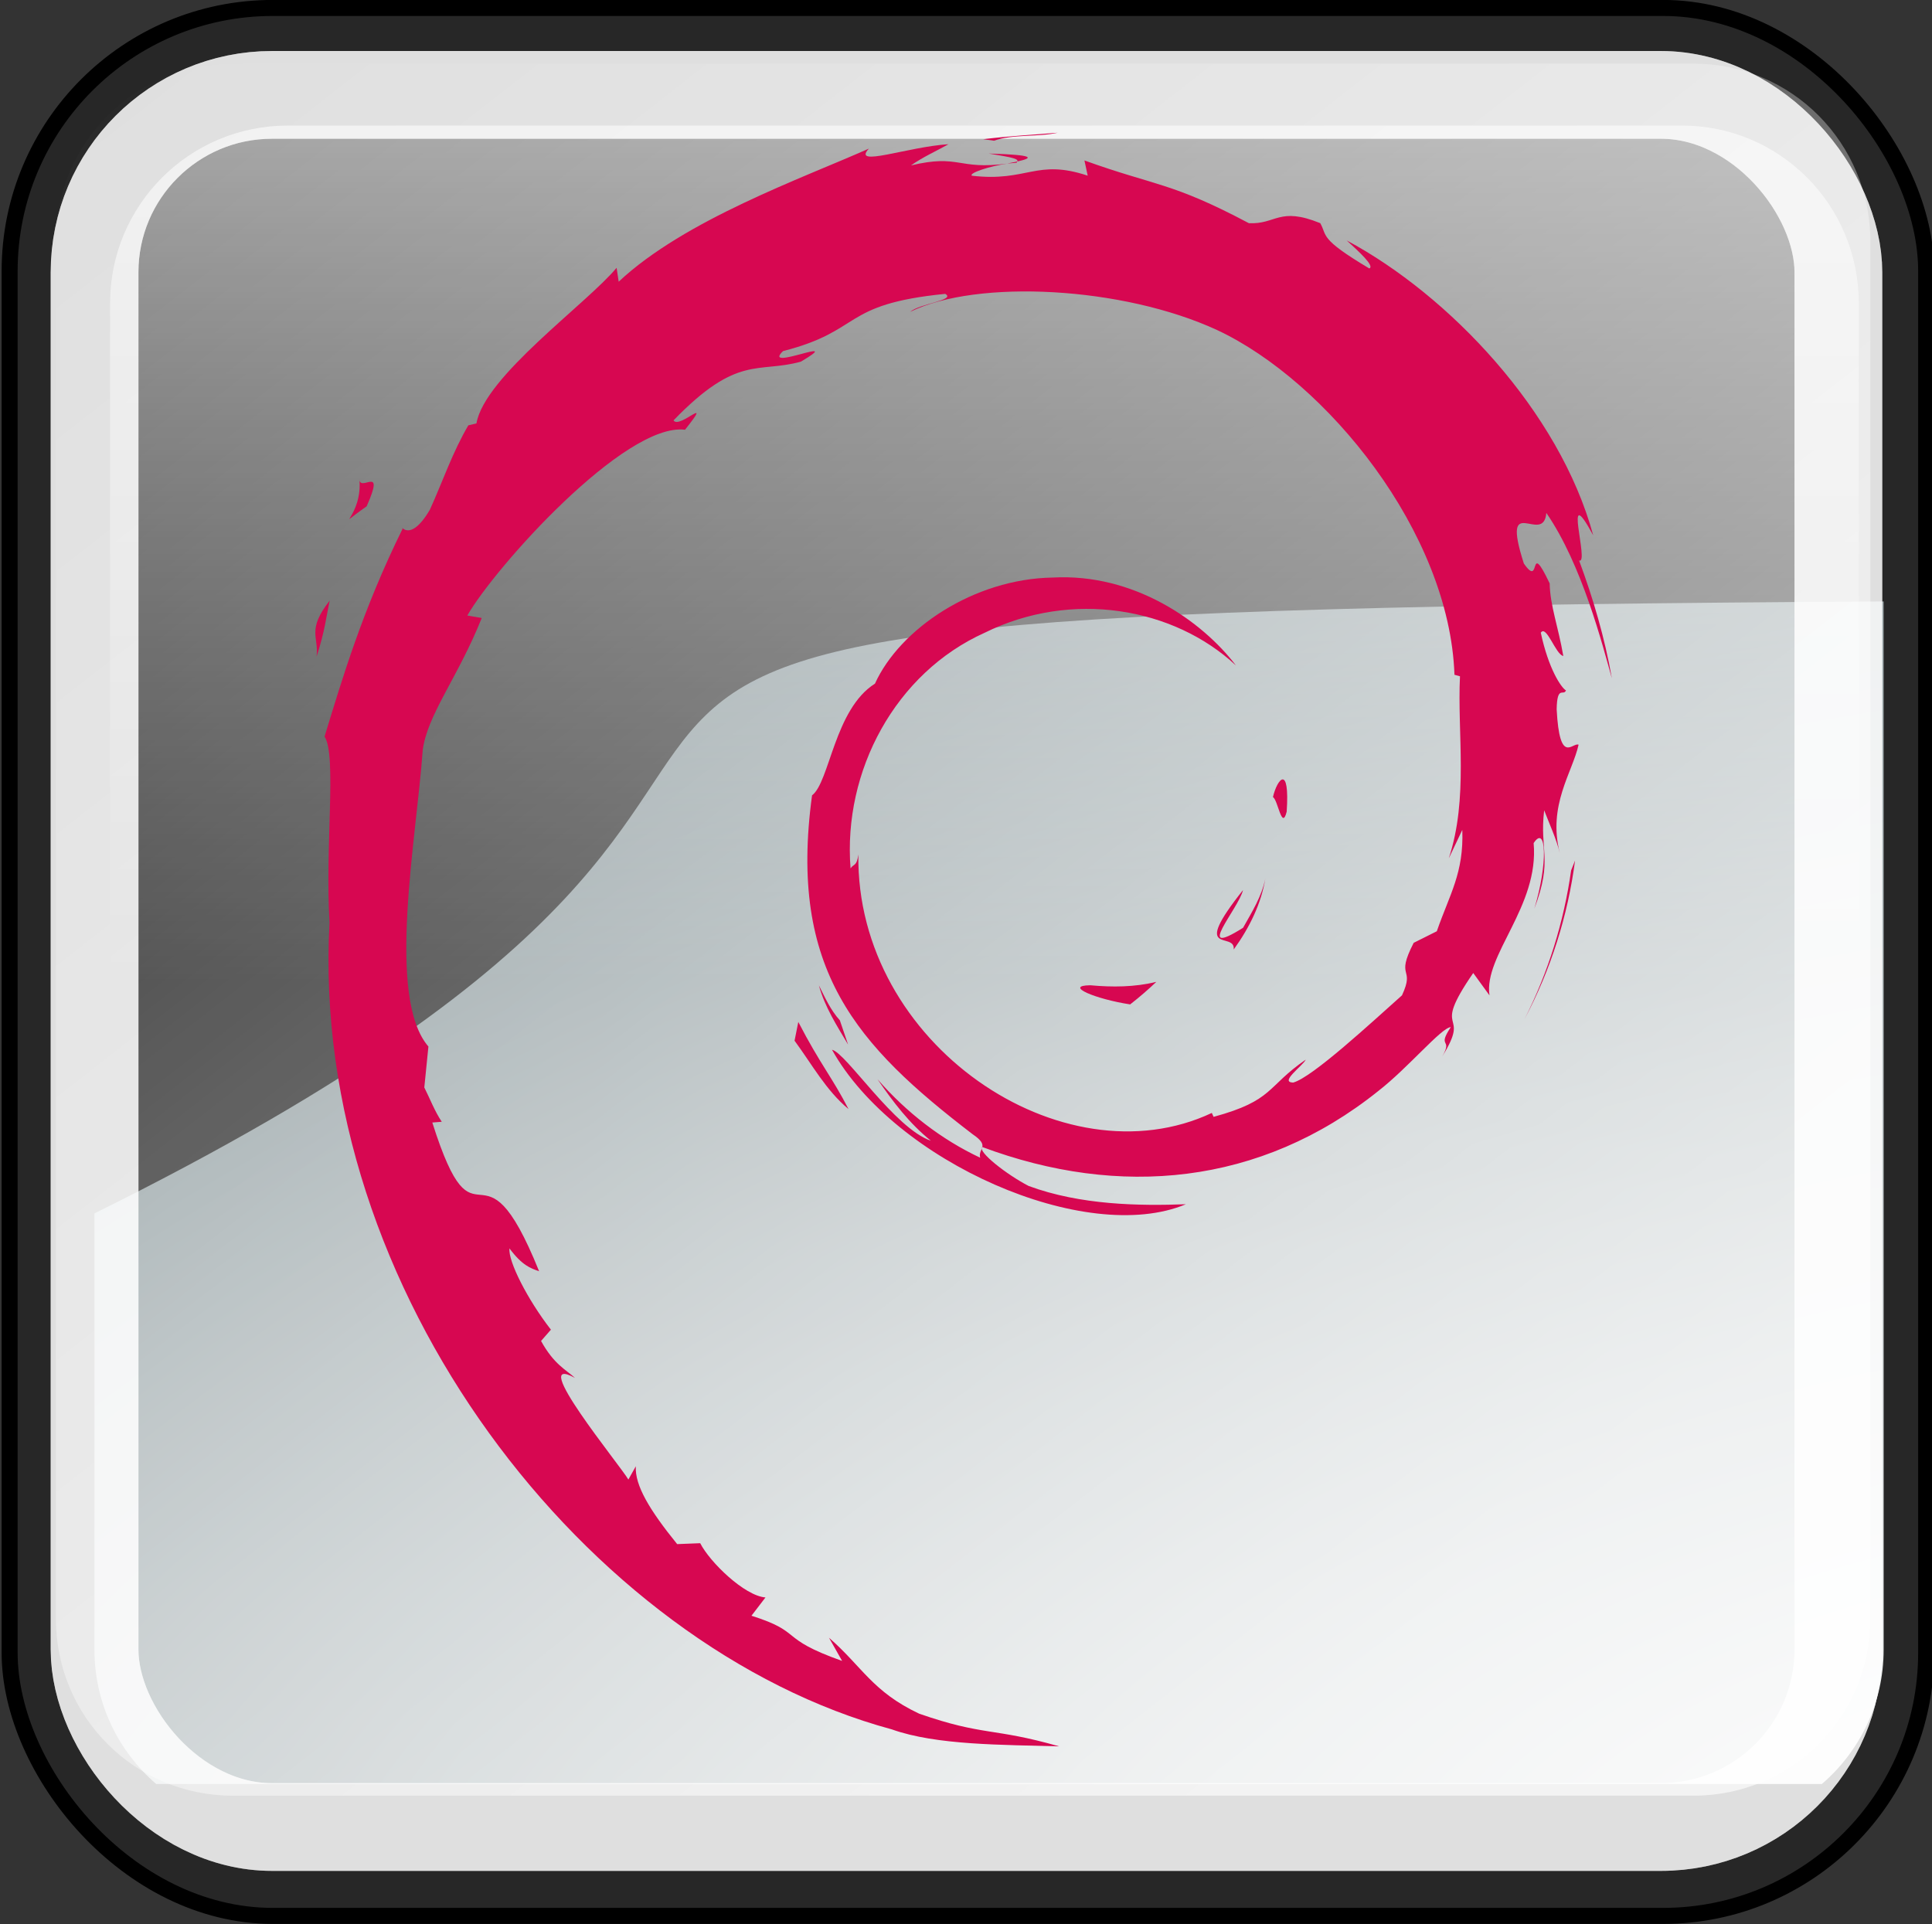
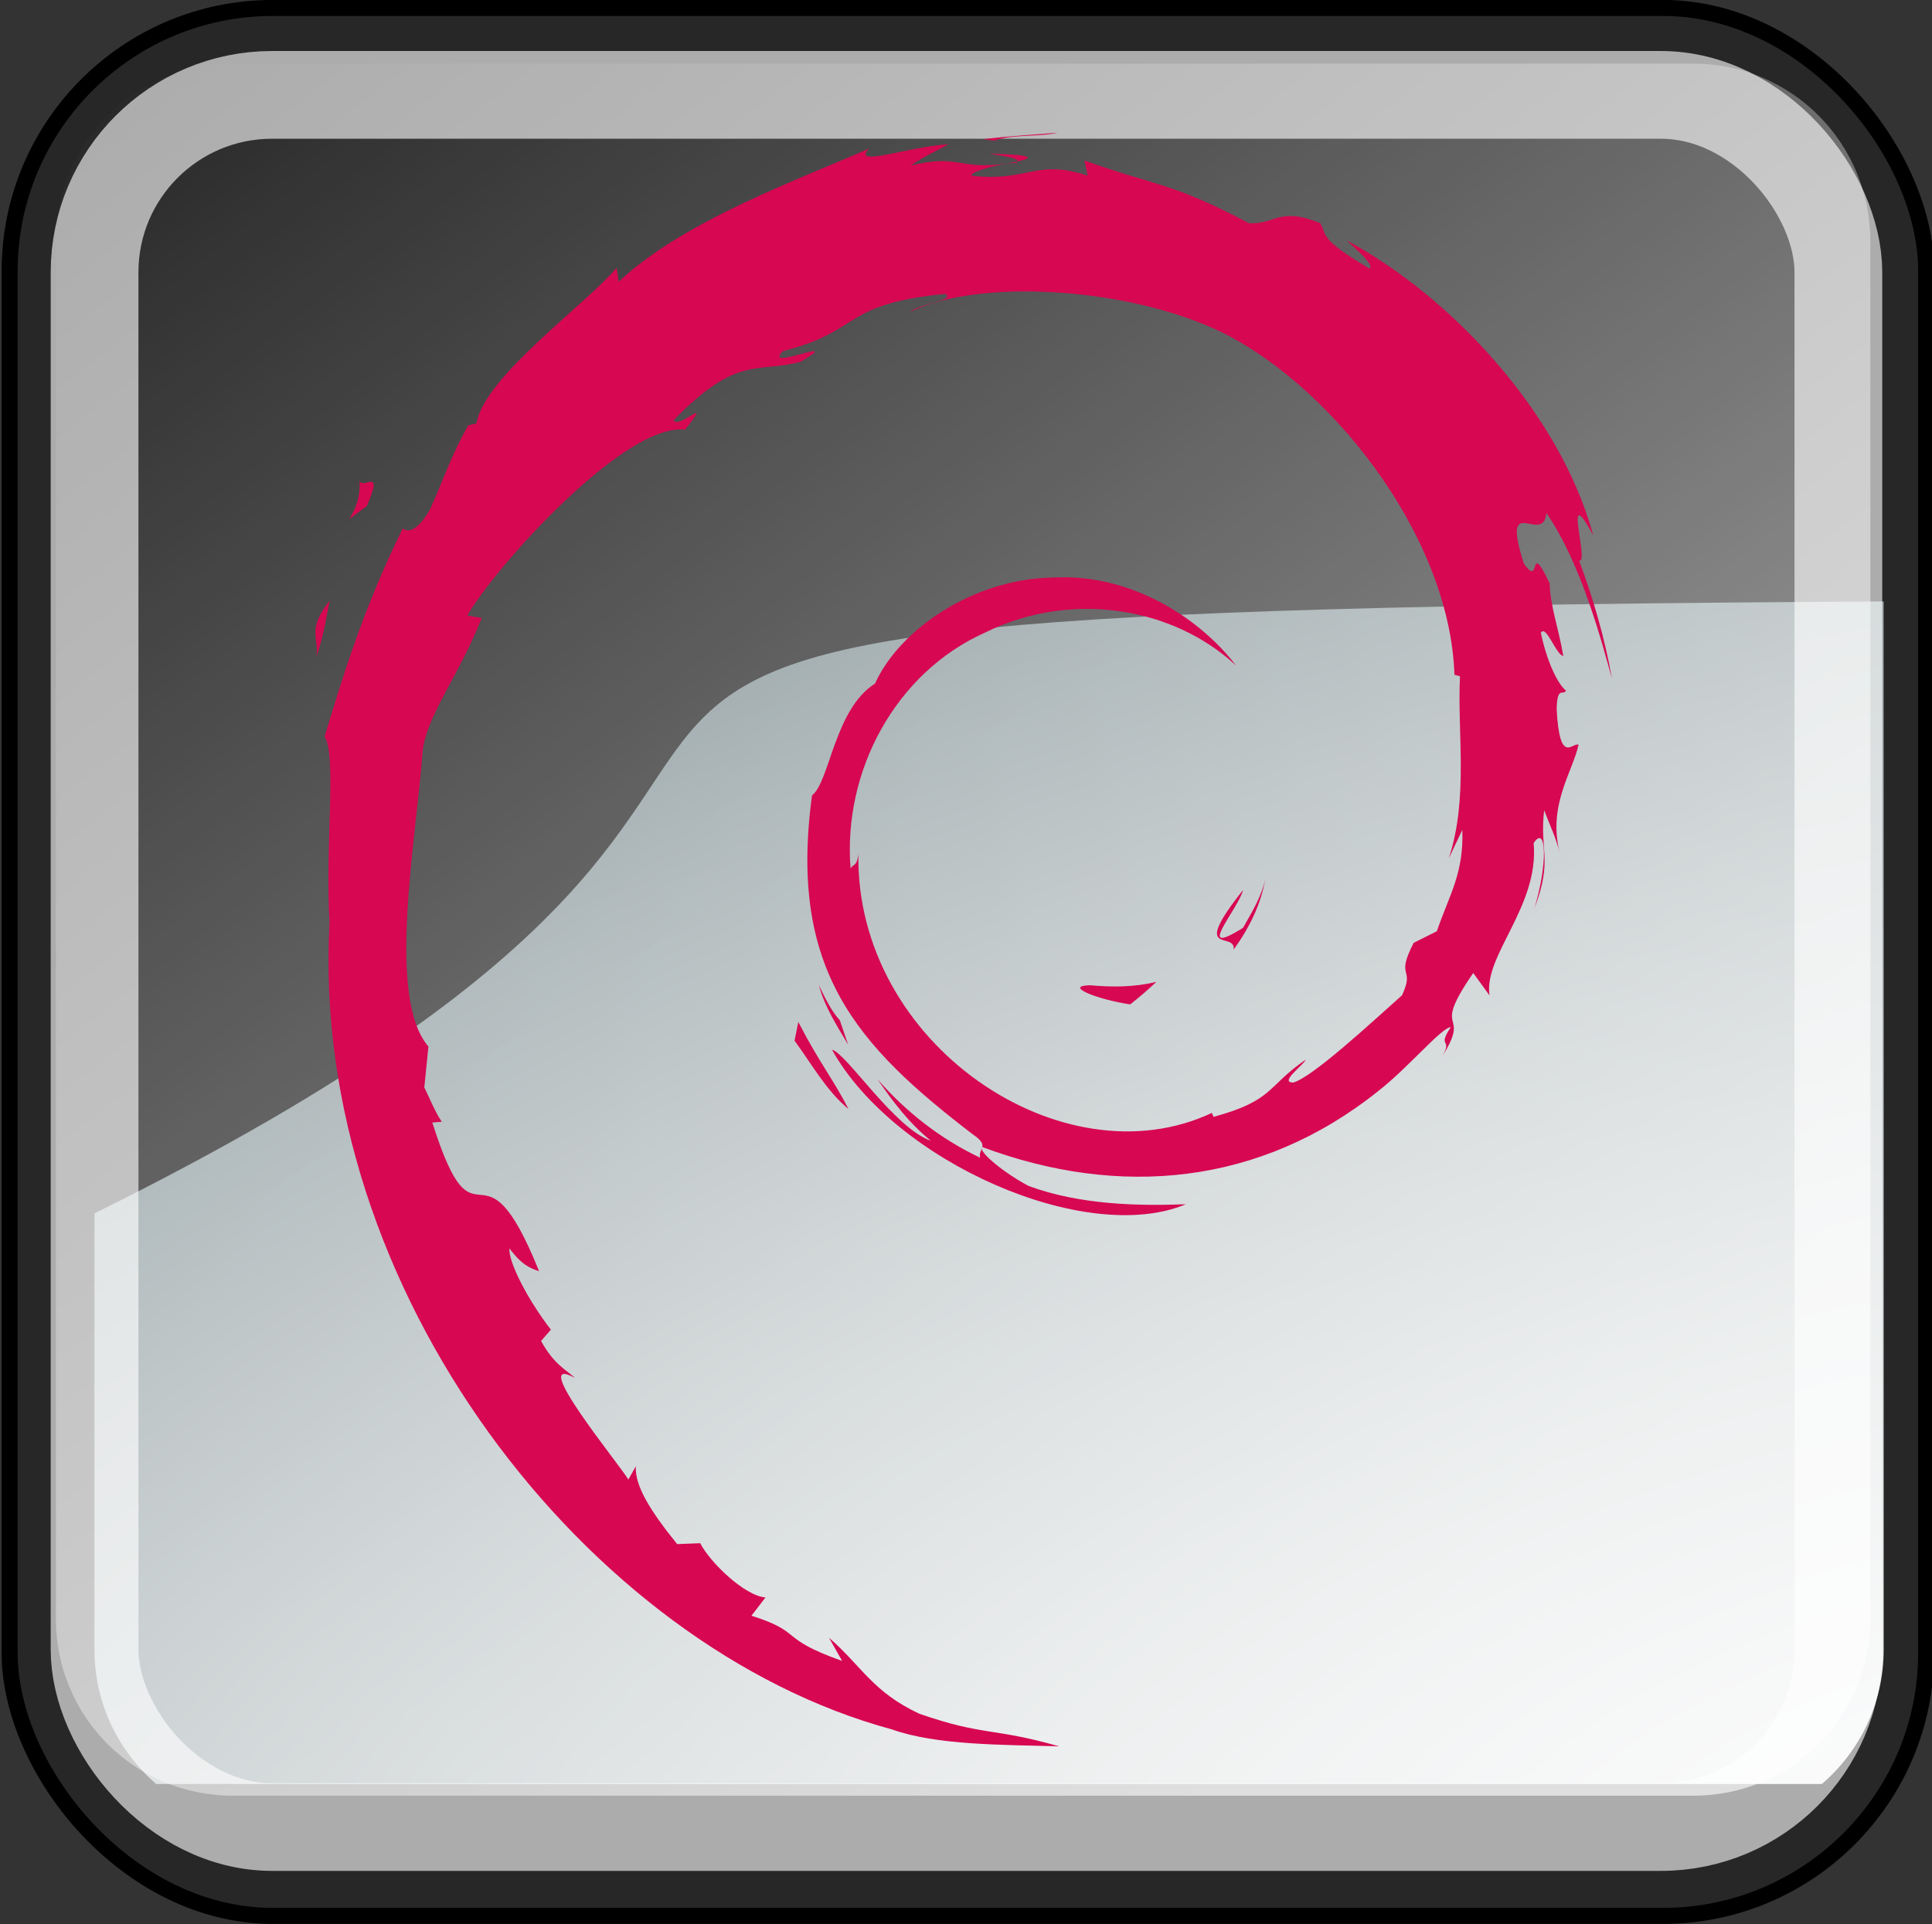
<svg xmlns="http://www.w3.org/2000/svg" xmlns:ns1="http://www.inkscape.org/namespaces/inkscape" xmlns:ns2="http://sodipodi.sourceforge.net/DTD/sodipodi-0.dtd" xmlns:ns4="http://ns.adobe.com/AdobeIllustrator/10.0/" xmlns:xlink="http://www.w3.org/1999/xlink" ns1:export-ydpi="18.728489" ns1:export-xdpi="18.728489" ns1:export-filename="/home/michael/hacking/neurodebian/sphinx/_static/machine.png" ns2:docname="config.svg" ns1:version="0.48.3.1 r9886" version="1.1" id="svg2" height="240.276" width="241.22">
  <rect width="100%" height="100%" fill="#333333" stroke="none" />
  <defs id="defs4">
    <ns1:perspective ns2:type="inkscape:persp3d" ns1:vp_x="0 : 120.13783 : 1" ns1:vp_y="0 : 1000 : 0" ns1:vp_z="241.22 : 120.13783 : 1" ns1:persp3d-origin="120.61 : 80.091883 : 1" id="perspective3283" />
    <linearGradient ns1:collect="always" id="linearGradient3182">
      <stop style="stop-color:#ffffff;stop-opacity:1" offset="0" id="stop3184" />
      <stop style="stop-color:#ffffff;stop-opacity:0" offset="1" id="stop3186" />
    </linearGradient>
    <linearGradient id="linearGradient3157">
      <stop style="stop-color:#ffffff;stop-opacity:1" offset="0" id="stop3159" />
      <stop style="stop-color:#31494f;stop-opacity:1" offset="1" id="stop3161" />
    </linearGradient>
    <radialGradient ns1:collect="always" xlink:href="#linearGradient3157" id="radialGradient3297" gradientUnits="userSpaceOnUse" gradientTransform="matrix(1.595,-0.263,0.12,0.744,23.784,13.055)" cx="271.955" cy="227.657" fx="271.955" fy="227.657" r="153.543" />
    <linearGradient ns1:collect="always" xlink:href="#linearGradient3182" id="linearGradient3299" gradientUnits="userSpaceOnUse" gradientTransform="matrix(1,0,0,1,196.381,-91.429)" x1="281.608" y1="119.861" x2="281.608" y2="161.84" />
    <linearGradient ns1:collect="always" xlink:href="#linearGradient3182" id="linearGradient3301" gradientUnits="userSpaceOnUse" gradientTransform="matrix(1.002,0,0,1,193.145,-94.286)" x1="257.534" y1="197.409" x2="200" y2="123.791" />
    <ns1:perspective id="perspective3601" ns1:persp3d-origin="256 : 151.33333 : 1" ns1:vp_z="512 : 227 : 1" ns1:vp_y="0 : 1000 : 0" ns1:vp_x="0 : 227 : 1" ns2:type="inkscape:persp3d" />
  </defs>
  <ns2:namedview id="base" pagecolor="#ffffff" bordercolor="#666666" borderopacity="1.0" ns1:pageopacity="0.0" ns1:pageshadow="2" ns1:zoom="0.34407039" ns1:cx="-76.297386" ns1:cy="-66.597219" ns1:document-units="px" ns1:current-layer="layer1" showgrid="false" ns1:window-width="1920" ns1:window-height="1147" ns1:window-x="0" ns1:window-y="27" ns1:window-maximized="1" />
  <g ns1:label="Layer 1" ns1:groupmode="layer" id="layer1" transform="translate(-210.106,-400.796)">
    <g id="g3240" transform="matrix(2.711,0,0,2.711,-845.762,332.544)" ns1:export-filename="C:\Users\Anne Menini\Desktop\interface.png" ns1:export-xdpi="200" ns1:export-ydpi="200">
      <rect rx="12.122" style="fill:#1a1a1a;fill-opacity:0.447;stroke:#000000;stroke-width:0.738;stroke-linecap:round;stroke-linejoin:round;stroke-miterlimit:4;stroke-opacity:1;stroke-dasharray:none;stroke-dashoffset:0" id="rect3165" width="88.266" height="87.883" x="389.919" y="25.542" ry="12.122" />
      <path id="path3155" d="m 476.227,52.879 c -83.452,0.482 -33.782,4.13 -82.402,28.188 l 0,20.094 c 0,2.482 1.108,4.691 2.844,6.188 l 76.714,0 c 1.738,-1.497 2.844,-3.703 2.844,-6.188 l 0,-48.281 z" style="fill:url(#radialGradient3297);fill-opacity:1;fill-rule:evenodd;stroke:none" ns2:nodetypes="ccccccc" />
      <rect rx="8.174" ry="8.174" y="29.546" x="393.831" height="79.785" width="80.311" id="rect3194" style="opacity:0.614;fill:none;stroke:#ffffff;stroke-width:4.041;stroke-linecap:round;stroke-linejoin:round;stroke-miterlimit:4;stroke-opacity:1;stroke-dasharray:none;stroke-dashoffset:0" />
-       <rect rx="8.174" style="opacity:0.614;fill:none;stroke:#ffffff;stroke-width:4.041;stroke-linecap:round;stroke-linejoin:round;stroke-miterlimit:4;stroke-opacity:1;stroke-dasharray:none;stroke-dashoffset:0" id="rect3196" width="80.311" height="79.785" x="393.831" y="29.546" ry="8.174" />
-       <path id="rect3190" d="m 402.732,30.96 c -4.528,0 -8.188,3.659 -8.188,8.188 l 0,63.437 c 0,4.528 3.659,8.187 8.188,8.188 l 64.194,0 c 4.528,0 8.156,-3.659 8.156,-8.188 l 0,-63.437 c 0,-4.528 -3.628,-8.188 -8.156,-8.188 l -64.194,0 z" style="opacity:0.614;fill:url(#linearGradient3299);fill-opacity:1;stroke:none" ns2:nodetypes="ccccccccc" />
      <path id="rect3178" d="m 400.205,28.107 c -4.528,0 -8.156,3.659 -8.156,8.188 l 0,63.438 c 0,4.528 3.628,8.156 8.156,8.156 l 67.254,0 c 4.528,0 8.156,-3.628 8.156,-8.156 l 0,-63.438 c 0,-4.528 -3.628,-8.188 -8.156,-8.188 l -67.254,0 z" style="opacity:0.614;fill:url(#linearGradient3301);fill-opacity:1;stroke:none" ns2:nodetypes="ccccccccc" />
    </g>
    <g style="overflow:visible" id="g3145" transform="matrix(1.858,0,0,1.858,249.631,417.37)">
      <g ns4:rgbTrio="#4F008000FFFF" ns4:dimmedPercent="50" ns4:layer="yes" id="Layer_1">
        <g id="g3115">
          <path id="path3117" d="m 51.986,57.297 c -1.797,0.025 0.34,0.926 2.686,1.287 0.648,-0.506 1.236,-1.018 1.76,-1.516 -1.461,0.358 -2.948,0.366 -4.446,0.229" ns4:knockout="Off" ns1:connector-curvature="0" style="fill:#d70751" />
          <path id="path3119" d="m 61.631,54.893 c 1.07,-1.477 1.85,-3.094 2.125,-4.766 -0.24,1.192 -0.887,2.221 -1.496,3.307 -3.359,2.115 -0.316,-1.256 -0.002,-2.537 -3.612,4.546 -0.496,2.726 -0.627,3.996" ns4:knockout="Off" ns1:connector-curvature="0" style="fill:#d70751" />
-           <path id="path3121" d="m 65.191,45.629 c 0.217,-3.236 -0.637,-2.213 -0.924,-0.978 0.335,0.174 0.6,2.281 0.924,0.978" ns4:knockout="Off" ns1:connector-curvature="0" style="fill:#d70751" />
          <path id="path3123" d="m 45.172,1.399 c 0.959,0.172 2.072,0.304 1.916,0.533 1.049,-0.23 1.287,-0.442 -1.916,-0.533" ns4:knockout="Off" ns1:connector-curvature="0" style="fill:#d70751" />
          <path id="path3125" d="M 47.088,1.932 46.41,2.072 47.041,2.016 47.088,1.932" ns4:knockout="Off" ns1:connector-curvature="0" style="fill:#d70751" />
          <path id="path3127" d="m 76.992,46.856 c 0.107,2.906 -0.85,4.316 -1.713,6.812 l -1.553,0.776 c -1.271,2.468 0.123,1.567 -0.787,3.53 -1.984,1.764 -6.021,5.52 -7.313,5.863 -0.943,-0.021 0.639,-1.113 0.846,-1.541 -2.656,1.824 -2.131,2.738 -6.193,3.846 L 60.16,65.878 C 50.142,70.591 36.226,61.251 36.409,48.507 c -0.107,0.809 -0.304,0.607 -0.526,0.934 -0.517,-6.557 3.028,-13.143 9.007,-15.832 5.848,-2.895 12.704,-1.707 16.893,2.197 -2.301,-3.014 -6.881,-6.209 -12.309,-5.91 -5.317,0.084 -10.291,3.463 -11.951,7.131 -2.724,1.715 -3.04,6.611 -4.227,7.507 -1.597,11.737 3.004,16.808 10.787,22.773 1.225,0.826 0.345,0.951 0.511,1.58 -2.586,-1.211 -4.954,-3.039 -6.901,-5.277 1.033,1.512 2.148,2.982 3.589,4.137 -2.438,-0.826 -5.695,-5.908 -6.646,-6.115 4.203,7.525 17.052,13.197 23.78,10.383 -3.113,0.115 -7.068,0.064 -10.566,-1.229 -1.469,-0.756 -3.467,-2.322 -3.11,-2.615 9.182,3.43 18.667,2.598 26.612,-3.771 2.021,-1.574 4.229,-4.252 4.867,-4.289 -0.961,1.445 0.164,0.695 -0.574,1.971 2.014,-3.248 -0.875,-1.322 2.082,-5.609 l 1.092,1.504 c -0.406,-2.696 3.348,-5.97 2.967,-10.234 0.861,-1.304 0.961,1.403 0.047,4.403 1.268,-3.328 0.334,-3.863 0.66,-6.609 0.352,0.923 0.814,1.904 1.051,2.878 -0.826,-3.216 0.848,-5.416 1.262,-7.285 -0.408,-0.181 -1.275,1.422 -1.473,-2.377 0.029,-1.65 0.459,-0.865 0.625,-1.271 -0.324,-0.186 -1.174,-1.451 -1.691,-3.877 0.375,-0.57 1.002,1.478 1.512,1.562 -0.328,-1.929 -0.893,-3.4 -0.916,-4.88 -1.49,-3.114 -0.527,0.415 -1.736,-1.337 -1.586,-4.947 1.316,-1.148 1.512,-3.396 2.404,3.483 3.775,8.881 4.404,11.117 -0.48,-2.726 -1.256,-5.367 -2.203,-7.922 0.73,0.307 -1.176,-5.609 0.949,-1.691 C 83.519,18.706 76.074,10.902 69.225,7.24 70.063,8.007 71.121,8.97 70.741,9.121 67.335,7.093 67.934,6.935 67.446,6.078 64.671,4.949 64.489,6.169 62.651,6.08 57.421,3.306 56.413,3.601 51.6,1.863 l 0.219,1.023 c -3.465,-1.154 -4.037,0.438 -7.782,0.004 -0.228,-0.178 1.2,-0.644 2.375,-0.815 -3.35,0.442 -3.193,-0.66 -6.471,0.122 0.808,-0.567 1.662,-0.942 2.524,-1.424 -2.732,0.166 -6.522,1.59 -5.352,0.295 -4.456,1.988 -12.37,4.779 -16.811,8.943 l -0.14,-0.933 c -2.035,2.443 -8.874,7.296 -9.419,10.46 l -0.544,0.127 c -1.059,1.793 -1.744,3.825 -2.584,5.67 -1.385,2.36 -2.03,0.908 -1.833,1.278 -2.724,5.523 -4.077,10.164 -5.246,13.97 0.833,1.245 0.02,7.495 0.335,12.497 -1.368,24.704 17.338,48.69 37.785,54.228 2.997,1.072 7.454,1.031 11.245,1.141 -4.473,-1.279 -5.051,-0.678 -9.408,-2.197 -3.143,-1.48 -3.832,-3.17 -6.058,-5.102 l 0.881,1.557 c -4.366,-1.545 -2.539,-1.912 -6.091,-3.037 l 0.941,-1.229 C 28.751,98.334 26.418,96.056 25.78,94.795 l -1.548,0.061 c -1.86,-2.295 -2.851,-3.949 -2.779,-5.23 l -0.5,0.891 c -0.567,-0.973 -6.843,-8.607 -3.587,-6.83 -0.605,-0.553 -1.409,-0.9 -2.281,-2.484 l 0.663,-0.758 c -1.567,-2.016 -2.884,-4.6 -2.784,-5.461 0.836,1.129 1.416,1.34 1.99,1.533 -3.957,-9.818 -4.179,-0.541 -7.176,-9.994 L 8.412,66.472 C 7.926,65.74 7.631,64.945 7.24,64.165 l 0.276,-2.75 C 4.667,58.121 6.719,47.409 7.13,41.534 7.415,39.145 9.508,36.602 11.1,32.614 l -0.97,-0.167 c 1.854,-3.234 10.586,-12.988 14.63,-12.486 1.959,-2.461 -0.389,-0.009 -0.772,-0.629 4.303,-4.453 5.656,-3.146 8.56,-3.947 3.132,-1.859 -2.688,0.725 -1.203,-0.709 5.414,-1.383 3.837,-3.144 10.9,-3.846 0.745,0.424 -1.729,0.655 -2.35,1.205 4.511,-2.207 14.275,-1.705 20.617,1.225 7.359,3.439 15.627,13.605 15.953,23.17 l 0.371,0.1 c -0.188,3.802 0.582,8.199 -0.752,12.238 l 0.908,-1.912" ns4:knockout="Off" ns1:connector-curvature="0" style="fill:#d70751" />
          <path id="path3129" d="m 32.372,59.764 -0.252,1.26 c 1.181,1.604 2.118,3.342 3.626,4.596 -1.085,-2.118 -1.891,-2.993 -3.374,-5.856" ns4:knockout="Off" ns1:connector-curvature="0" style="fill:#d70751" />
          <path id="path3131" d="m 35.164,59.654 c -0.625,-0.691 -0.995,-1.523 -1.409,-2.352 0.396,1.457 1.207,2.709 1.962,3.982 l -0.553,-1.63" ns4:knockout="Off" ns1:connector-curvature="0" style="fill:#d70751" />
-           <path id="path3133" d="m 84.568,48.916 -0.264,0.662 c -0.484,3.438 -1.529,6.84 -3.131,9.994 1.77,-3.328 2.915,-6.968 3.395,-10.656" ns4:knockout="Off" ns1:connector-curvature="0" style="fill:#d70751" />
          <path id="path3135" d="M 45.527,0.537 C 46.742,0.092 48.514,0.293 49.803,0 48.123,0.141 46.451,0.225 44.8,0.438 l 0.727,0.099" ns4:knockout="Off" ns1:connector-curvature="0" style="fill:#d70751" />
          <path id="path3137" d="m 2.872,23.219 c 0.28,2.592 -1.95,3.598 0.494,1.889 1.31,-2.951 -0.512,-0.815 -0.494,-1.889" ns4:knockout="Off" ns1:connector-curvature="0" style="fill:#d70751" />
          <path id="path3139" d="M 0,35.215 C 0.563,33.487 0.665,32.449 0.88,31.449 -0.676,33.438 0.164,33.862 0,35.215" ns4:knockout="Off" ns1:connector-curvature="0" style="fill:#d70751" />
        </g>
      </g>
    </g>
  </g>
</svg>